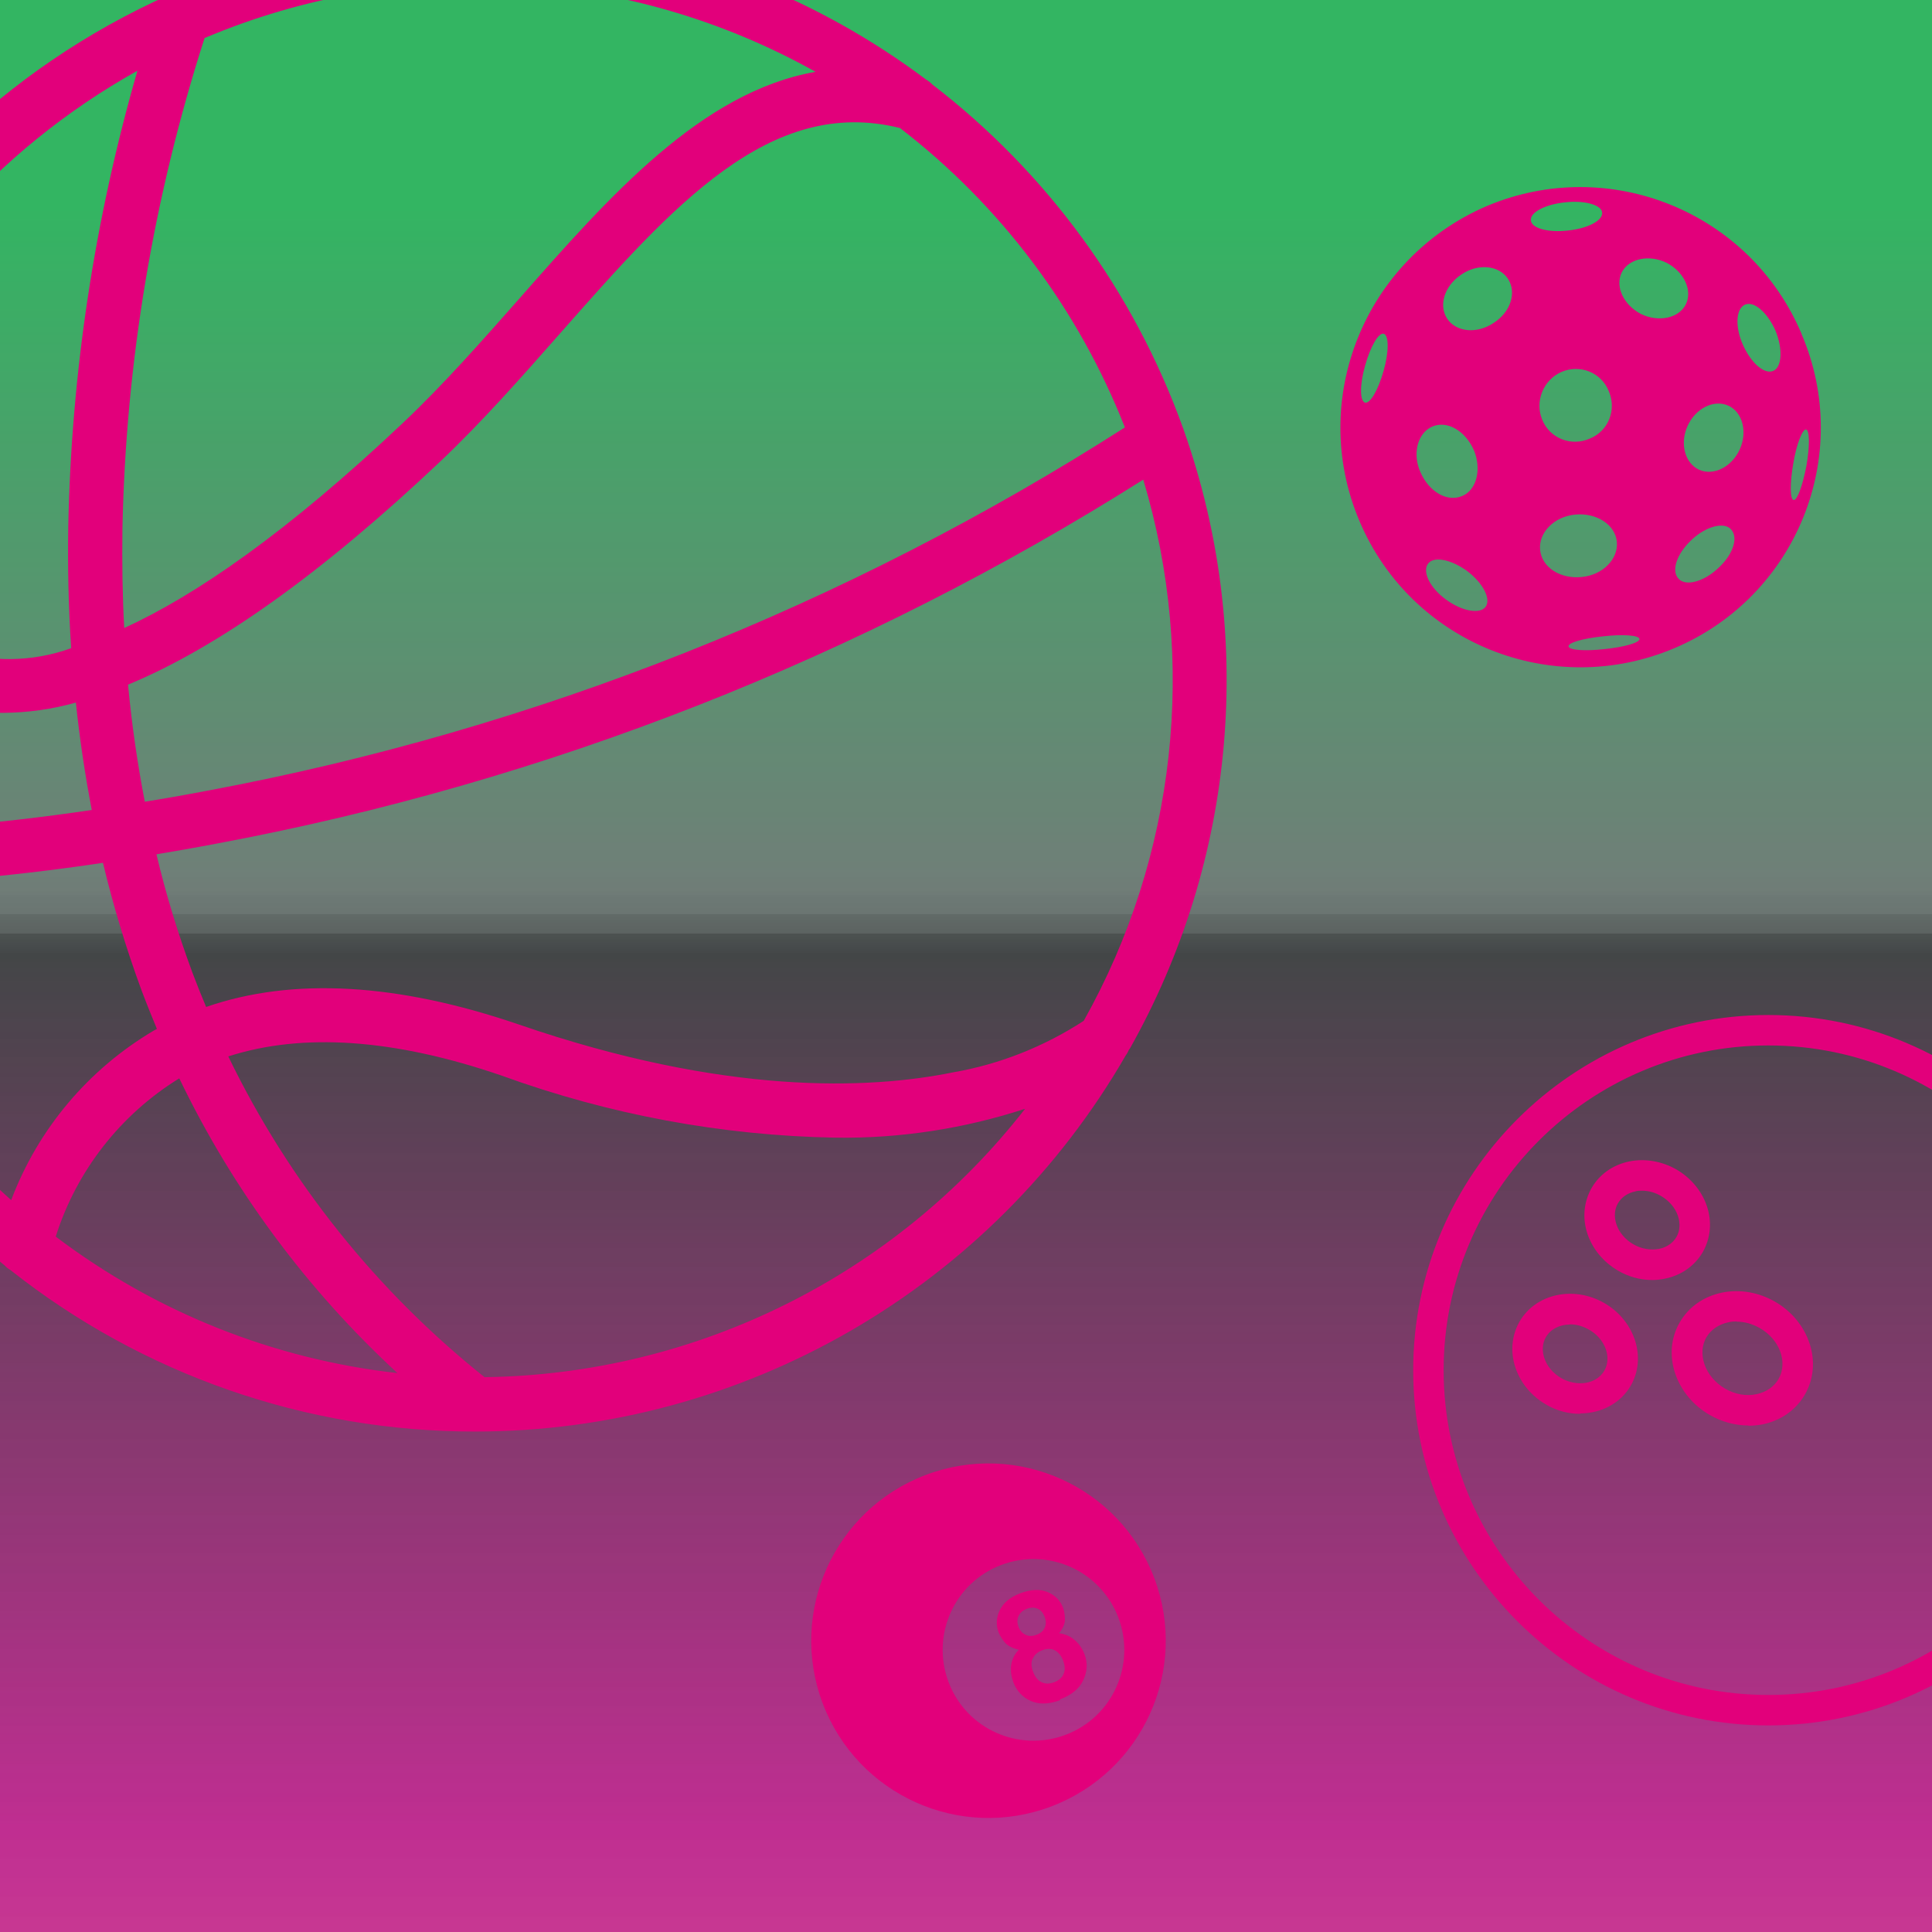
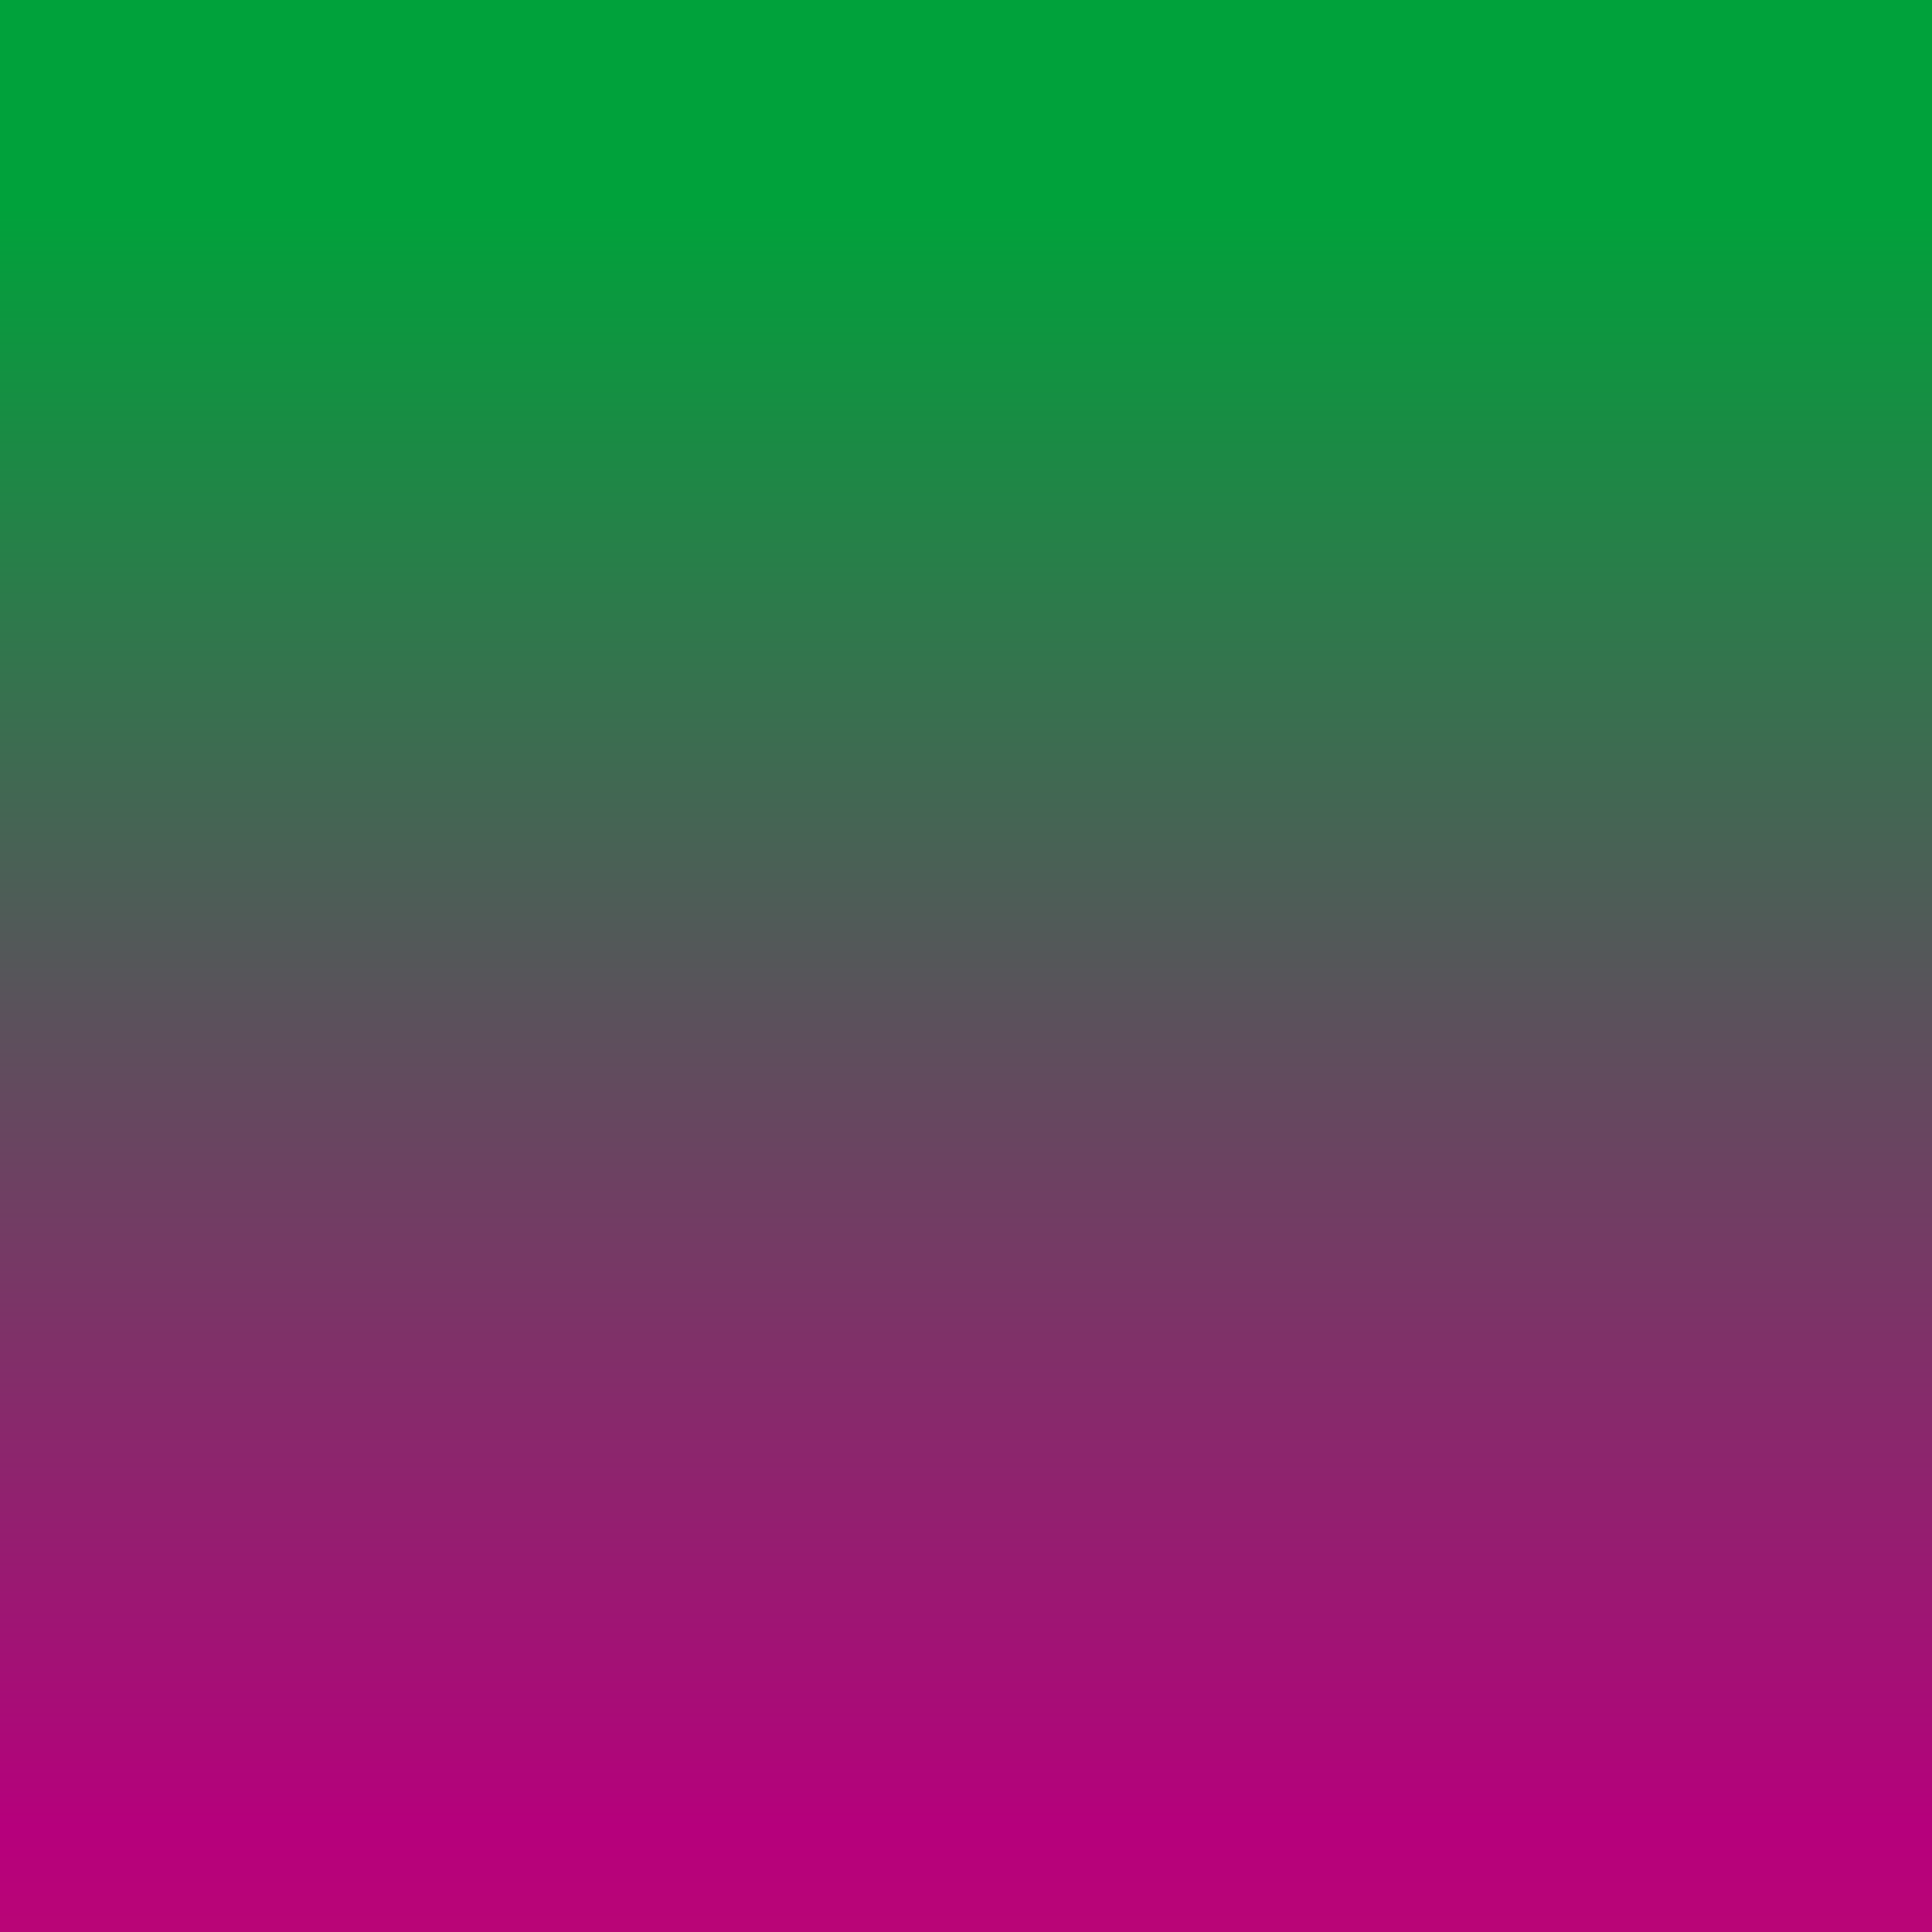
<svg xmlns="http://www.w3.org/2000/svg" viewBox="0 0 86.32 86.32">
  <rect x="0" y="0" width="86.32" height="86.32" fill="#808080" stroke="none" />
  <defs>
    <style>
      .cls-1 {
        fill: none;
      }

      .cls-2 {
        fill: url(#linear-gradient);
      }

      .cls-3 {
        clip-path: url(#clippath);
      }

      .cls-4 {
        fill: #e2007b;
      }

      .cls-5 {
        fill: url(#linear-gradient-2);
      }

      .cls-6 {
        isolation: isolate;
      }

      .cls-7 {
        mix-blend-mode: multiply;
        opacity: .2;
      }
    </style>
    <linearGradient id="linear-gradient" x1="43.16" y1="1.16" x2="43.16" y2="162.21" gradientUnits="userSpaceOnUse">
      <stop offset=".05" stop-color="#00a23b" />
      <stop offset=".5" stop-color="#b6007c" />
      <stop offset="1" stop-color="#e75d1d" />
    </linearGradient>
    <linearGradient id="linear-gradient-2" x1="43.16" y1="86.05" x2="43.16" y2=".77" gradientUnits="userSpaceOnUse">
      <stop offset="0" stop-color="#fff" />
      <stop offset=".51" stop-color="#000" />
      <stop offset=".51" stop-color="#090909" />
      <stop offset=".52" stop-color="#373737" />
      <stop offset=".52" stop-color="#626262" />
      <stop offset=".52" stop-color="#878787" />
      <stop offset=".53" stop-color="#a8a8a8" />
      <stop offset=".53" stop-color="#c3c3c3" />
      <stop offset=".53" stop-color="#d9d9d9" />
      <stop offset=".54" stop-color="#eaeaea" />
      <stop offset=".54" stop-color="#f6f6f6" />
      <stop offset=".55" stop-color="#fdfdfd" />
      <stop offset=".57" stop-color="#fff" />
    </linearGradient>
    <clipPath id="clippath">
      <rect class="cls-1" y="0" width="86.32" height="86.32" />
    </clipPath>
  </defs>
  <g class="cls-6">
    <g id="Layer_1" data-name="Layer 1">
      <rect class="cls-2" y="0" width="86.32" height="86.32" />
    </g>
    <g id="dark_grad" data-name="dark grad">
      <g class="cls-7">
-         <rect class="cls-5" y="0" width="86.32" height="86.32" />
-       </g>
+         </g>
    </g>
    <g id="element">
-       <rect class="cls-1" y="0" width="86.32" height="86.32" />
      <g class="cls-3">
-         <path class="cls-4" d="m79.01,77.09c-8.75,0-15.87-7.12-15.87-15.87s7.12-15.87,15.87-15.87,15.87,7.12,15.87,15.87-7.12,15.87-15.87,15.87Zm0-30.38c-8,0-14.51,6.51-14.51,14.51s6.51,14.51,14.51,14.51,14.51-6.51,14.51-14.51-6.51-14.51-14.51-14.51Zm-.89,16.98c-.59,0-1.19-.16-1.73-.47-.73-.42-1.28-1.08-1.54-1.84-.27-.8-.2-1.61.2-2.3.4-.69,1.07-1.16,1.9-1.33.79-.16,1.63-.01,2.36.41,1.54.89,2.14,2.75,1.33,4.15-.4.69-1.07,1.16-1.89,1.33-.21.04-.42.06-.64.06Zm-.53-4.65c-.12,0-.25.01-.37.04-.43.09-.78.33-.98.67s-.23.77-.09,1.19c.15.45.48.84.92,1.1.45.26.95.35,1.41.25.43-.09.78-.33.98-.67.43-.75.06-1.77-.83-2.28-.33-.19-.69-.29-1.04-.29Zm-3.77-1.85c-.53,0-1.05-.14-1.53-.42-.65-.38-1.13-.96-1.36-1.63-.24-.71-.17-1.44.18-2.06.36-.62.96-1.04,1.69-1.19.7-.14,1.45-.01,2.1.36.65.38,1.13.96,1.36,1.63.24.71.17,1.44-.18,2.06-.36.62-.96,1.04-1.69,1.19-.19.04-.38.06-.56.06Zm-.46-3.99c-.1,0-.2,0-.29.03-.35.07-.62.26-.78.53-.16.27-.18.61-.07.94.12.36.39.68.75.89.36.21.77.28,1.15.21.35-.07.62-.26.78-.53.16-.27.18-.61.07-.94-.12-.36-.39-.68-.75-.89-.27-.16-.56-.24-.85-.24Zm-2.76,9.97c-.51,0-1.04-.13-1.53-.42-.65-.38-1.13-.96-1.36-1.64-.24-.71-.17-1.44.18-2.06.72-1.25,2.42-1.62,3.79-.83,1.37.79,1.9,2.45,1.18,3.69-.46.8-1.33,1.24-2.26,1.24Zm-.46-3.99c-.45,0-.86.2-1.07.56-.16.27-.18.61-.07.94.12.36.39.68.75.89.72.41,1.58.27,1.93-.33.34-.59.04-1.42-.68-1.83-.28-.16-.57-.24-.86-.24Zm-19.67-12.31c4.76-8.44,5.65-18.52,2.42-27.65-.01-.05-.03-.09-.05-.14-2.19-6.07-6.07-11.38-11.19-15.31-.08-.09-.18-.16-.28-.22C31.69-3.71,18.85-5.2,7.77-.33c-.06.02-.12.05-.17.08C-7.32,6.39-15.3,22.81-11.29,38.64c0,.01,0,.02,0,.03,1.8,7.04,5.84,13.31,11.5,17.87.07.08.16.15.25.2,5.91,4.68,13.23,7.23,20.77,7.22h0c12,0,23.08-6.42,29.07-16.81.06-.08.11-.17.15-.27Zm-2.05-1.26c-1.77,1.15-3.75,1.94-5.83,2.3-3.77.77-10.2,1.03-19.39-2.13-5.43-1.86-10.12-2.13-13.99-.79-.22-.52-.43-1.05-.63-1.58-.63-1.71-1.17-3.46-1.59-5.24.89-.15,1.81-.31,2.75-.49,14.69-2.75,28.71-8.27,41.34-16.25,2.43,8.09,1.47,16.82-2.66,24.18h0Zm-30.65,15.74c-5.55-.62-10.83-2.73-15.28-6.1.93-2.94,2.89-5.45,5.52-7.07,2.39,4.97,5.7,9.44,9.76,13.18ZM50.27,19.09c-12.47,7.98-26.36,13.49-40.91,16.22-.99.19-1.95.36-2.89.51-.33-1.7-.58-3.44-.75-5.23,4.03-1.67,8.68-4.99,13.95-9.97,1.88-1.78,3.65-3.79,5.36-5.73,5.02-5.69,9.37-10.62,15.18-9.17,4.5,3.46,7.97,8.09,10.05,13.38h0ZM-9.91,30.4c0-2.24.24-4.47.72-6.66.84,2.74,2.56,6.15,6.08,7.52,1.04.4,2.15.6,3.26.59,1.09-.01,2.18-.16,3.24-.46.17,1.63.41,3.23.71,4.8-4.39.65-8.81,1.01-13.24,1.06-.51-2.25-.76-4.54-.76-6.85ZM36.43,3.21c-5.09.9-9.2,5.55-13.19,10.09-1.68,1.9-3.41,3.87-5.21,5.57-5.21,4.93-9.29,7.73-12.48,9.19-.08-1.45-.1-2.93-.08-4.44.15-7.45,1.39-14.83,3.67-21.92,8.85-3.74,18.92-3.18,27.3,1.51h0Zm-30.29-.05c-1.91,6.62-2.95,13.46-3.09,20.35-.03,1.85.01,3.67.13,5.45-1.74.63-3.65.65-5.41.06-4.73-1.84-5.32-9.25-5.33-9.36-.02-.21-.09-.42-.21-.6C-5.12,12.32-.2,6.7,6.14,3.16Zm-14.65,36.49c4.39-.08,8.77-.45,13.11-1.1.46,1.92,1.03,3.81,1.71,5.66.22.59.46,1.18.7,1.76-.04.02-.08.05-.13.07-2.93,1.73-5.18,4.4-6.38,7.58-4.21-3.76-7.33-8.59-9.01-13.97Zm30.17,21.89c-4.84-3.86-8.76-8.76-11.46-14.34,3.32-1.07,7.42-.79,12.22.86,4.79,1.74,9.83,2.68,14.92,2.77,2.87.04,5.73-.4,8.46-1.29-5.81,7.45-14.68,11.86-24.13,11.99ZM80.49,14.91c-2.31-5.46-8.61-8.01-14.07-5.7-5.44,2.34-7.99,8.63-5.68,14.07,2.31,5.46,8.61,7.99,14.07,5.68,5.46-2.31,8.01-8.61,5.68-14.04h0Zm-18.67,1.65c-.24.86-.6,1.48-.83,1.43-.24-.07-.24-.81,0-1.65.24-.86.6-1.48.83-1.43.24.07.24.81,0,1.65h0Zm2.17,2.5c.67-.29,1.48.19,1.86,1.05.36.86.12,1.79-.52,2.05-.67.29-1.48-.19-1.86-1.05-.38-.83-.14-1.76.52-2.05Zm2.38,8.06c-.26.33-1.05.19-1.76-.33-.72-.52-1.07-1.24-.81-1.6s1.05-.19,1.76.33c.72.55,1.07,1.26.81,1.6Zm.36-12.69c-.74.5-1.67.41-2.07-.19s-.12-1.48.64-1.98c.74-.5,1.67-.41,2.07.19.41.62.12,1.5-.64,1.98Zm1.67-4.58c-.05-.36.64-.72,1.53-.81.88-.1,1.62.12,1.65.45.05.36-.64.72-1.53.81-.88.1-1.62-.1-1.65-.45h0Zm1.36,6.77c.83-.36,1.79.02,2.12.86.36.83-.02,1.79-.86,2.12-.83.36-1.79-.02-2.12-.86-.33-.81.05-1.76.86-2.12h0Zm-.95,7.94c-.07-.76.62-1.48,1.57-1.57s1.79.45,1.86,1.22c.07.76-.62,1.48-1.57,1.57-.95.1-1.79-.43-1.86-1.22Zm2.89,4.44c-.88.1-1.6.05-1.62-.12-.02-.17.67-.36,1.55-.45.88-.1,1.6-.05,1.62.12,0,.17-.69.36-1.55.45Zm1.62-14.97c-.79-.41-1.17-1.24-.86-1.86.31-.62,1.22-.81,2-.43.79.41,1.17,1.24.86,1.86-.31.62-1.22.81-2,.43Zm3.43,11.37c-.64.6-1.45.81-1.76.45-.33-.36-.07-1.12.6-1.74.64-.6,1.45-.81,1.76-.45.33.38.07,1.14-.6,1.74Zm.98-5.32c-.36.79-1.17,1.19-1.81.91-.64-.29-.88-1.17-.52-1.96.36-.79,1.17-1.19,1.81-.91s.88,1.17.52,1.96Zm1.5-3.51c-.41.17-1-.36-1.36-1.17s-.31-1.62.1-1.79c.41-.17,1,.36,1.36,1.17.33.81.29,1.62-.1,1.79Zm.91,5.77c-.17-.02-.17-.76-.02-1.62.14-.86.41-1.55.57-1.53.17.02.17.76.02,1.62-.17.88-.41,1.55-.57,1.53Zm-28.57,48.16c1.55,4.09-.51,8.66-4.6,10.21s-8.66-.51-10.21-4.6.51-8.66,4.6-10.21,8.66.51,10.21,4.6Zm-6.83-.58c-2.1.79-3.15,3.13-2.36,5.23s3.13,3.15,5.23,2.36,3.15-3.13,2.36-5.23c-.79-2.1-3.13-3.15-5.23-2.36Zm2.61,6.01c.52-.19.87-.48,1.05-.86.18-.38.2-.77.06-1.15-.1-.26-.24-.47-.44-.64-.19-.17-.43-.27-.7-.31.17-.21.26-.42.26-.61,0-.2-.03-.37-.08-.52-.13-.34-.36-.57-.7-.71-.34-.14-.74-.12-1.2.05s-.77.43-.93.76c-.16.33-.18.67-.05,1,.06.15.15.3.28.45s.34.25.62.32c-.19.19-.3.42-.34.67s0,.51.09.77c.15.39.4.67.77.84.37.17.81.16,1.33-.03Zm-1.2-1.83c.07-.17.21-.29.42-.37s.39-.08.55,0,.29.23.38.47.09.42.02.59c-.07.17-.21.29-.42.37s-.39.08-.56,0c-.17-.08-.29-.23-.38-.46s-.1-.44-.02-.6Zm-.64-1.41c-.07-.18-.07-.34,0-.49s.19-.25.37-.32.35-.07.49,0c.14.06.24.19.31.37.06.17.06.32,0,.47-.06.14-.18.25-.37.32s-.34.07-.49,0c-.14-.07-.25-.18-.31-.35Z" />
-       </g>
+         </g>
    </g>
  </g>
</svg>